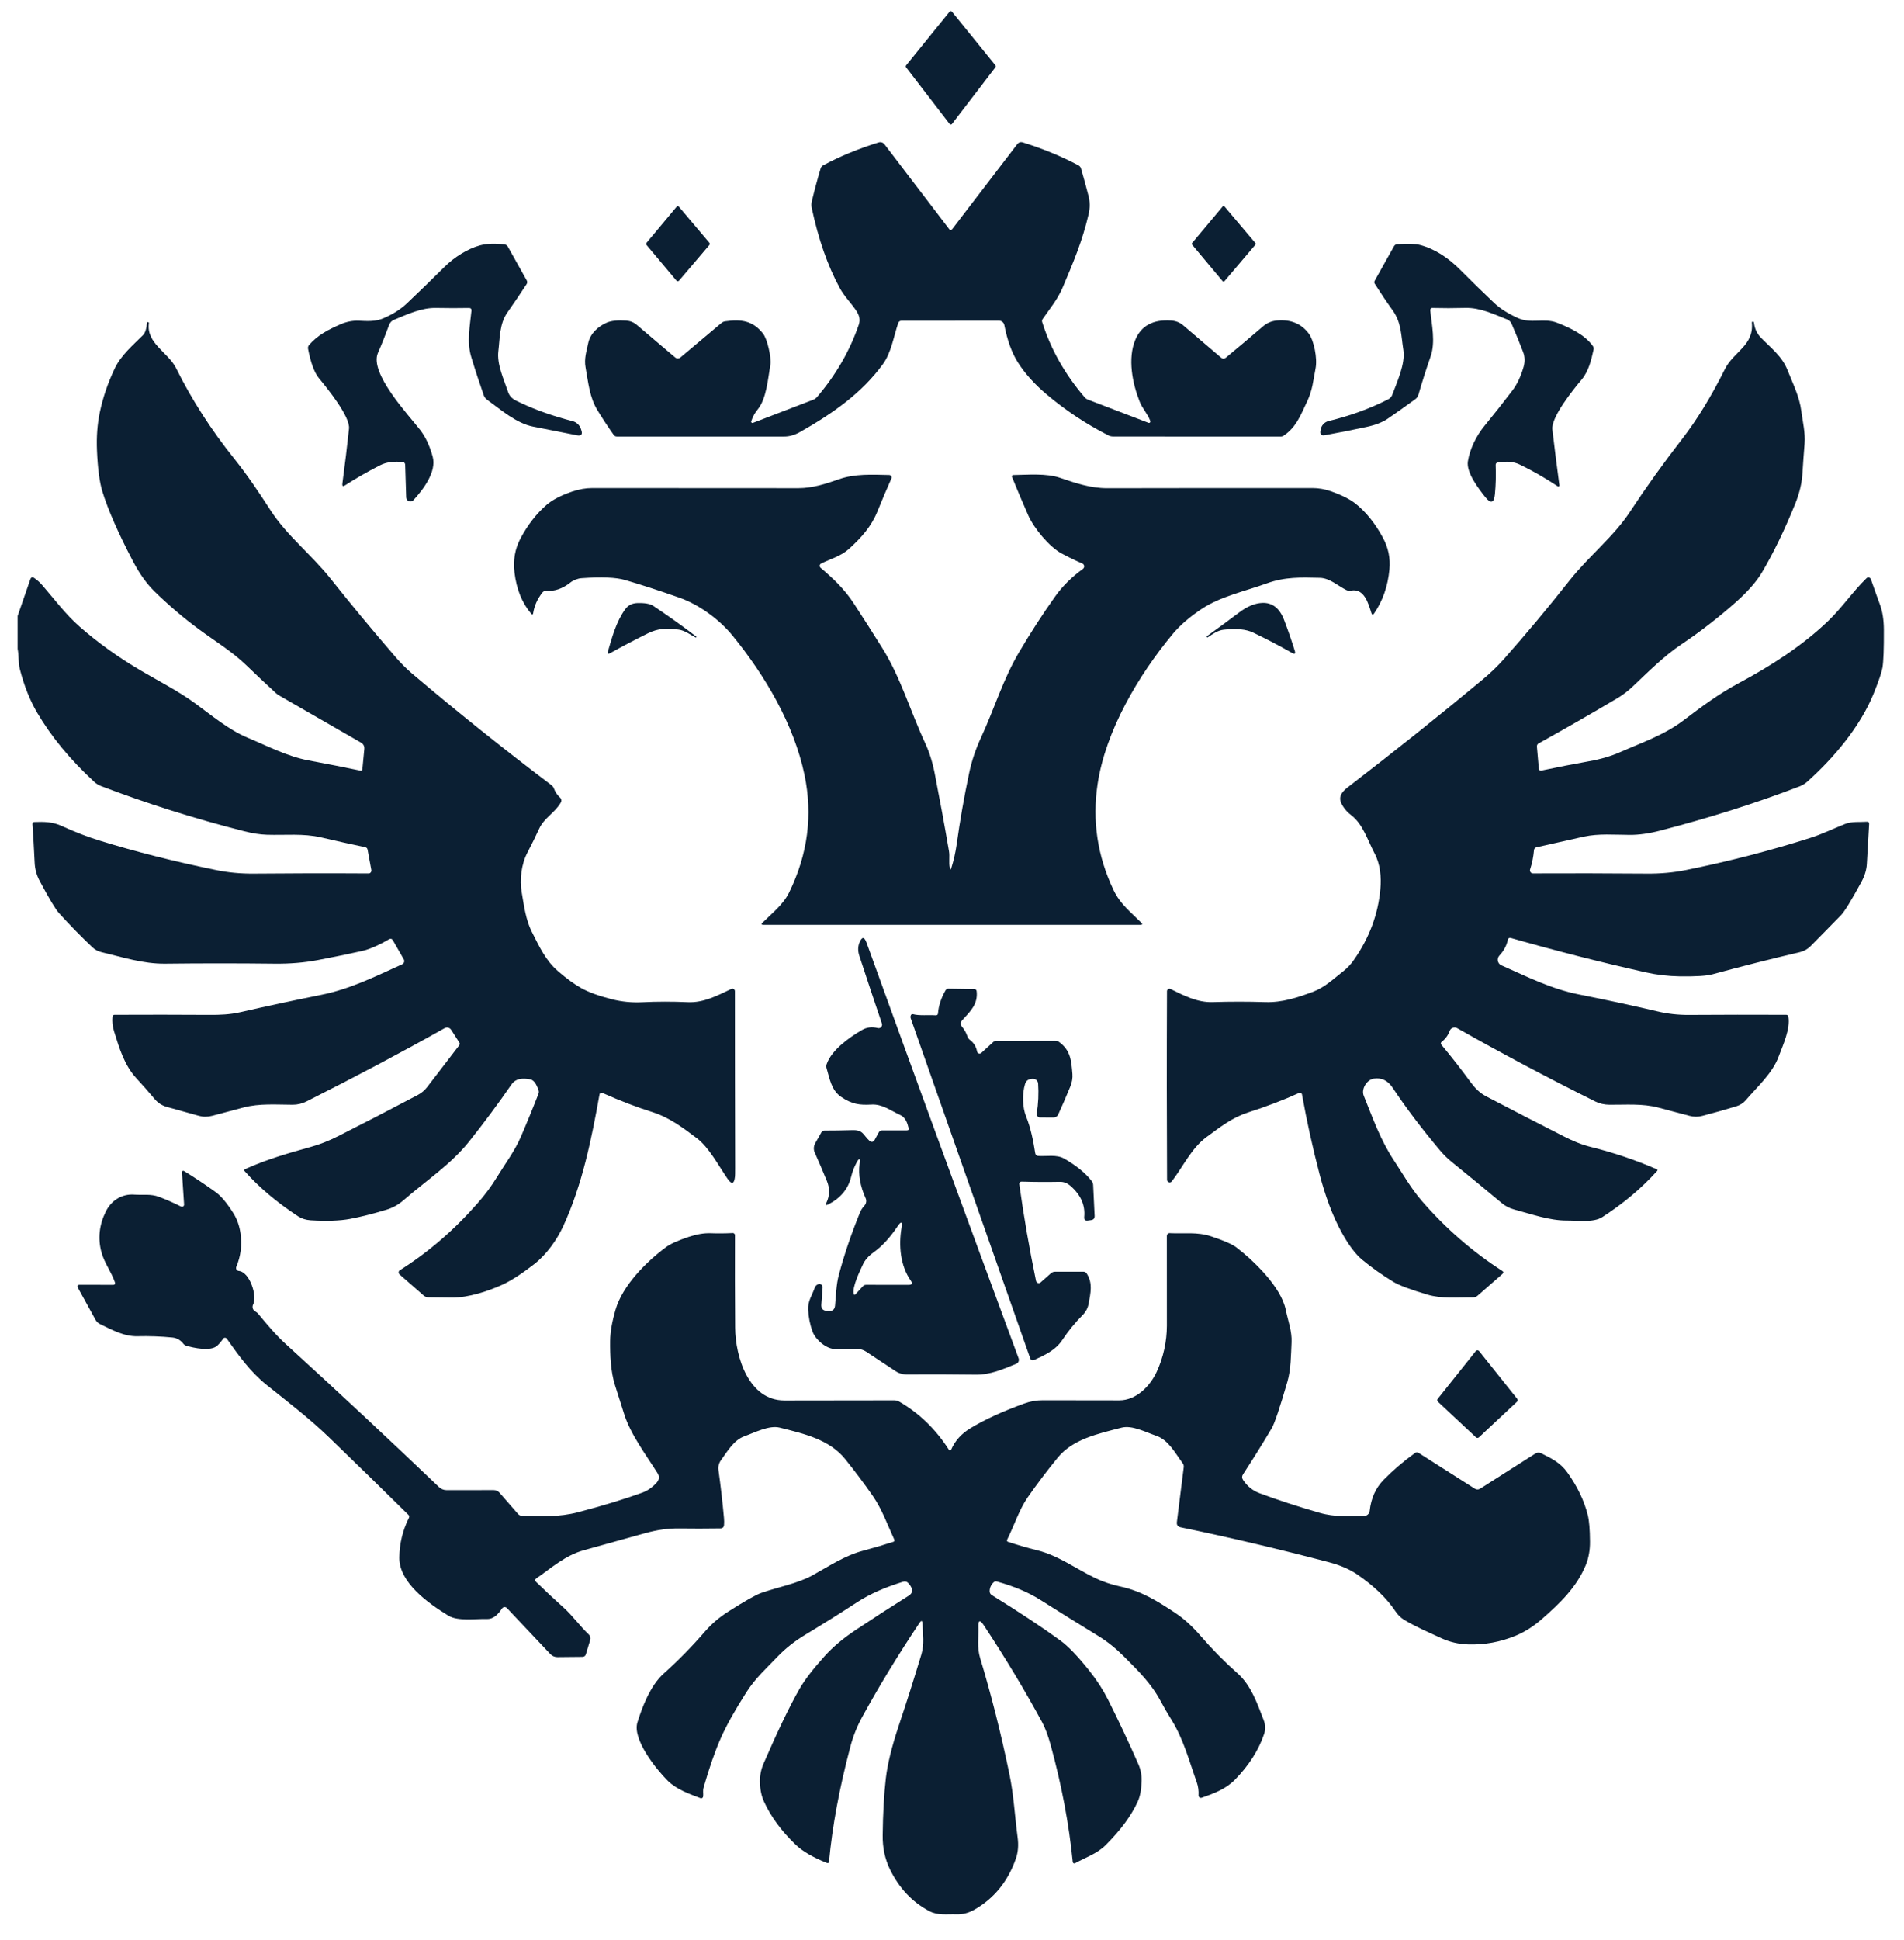
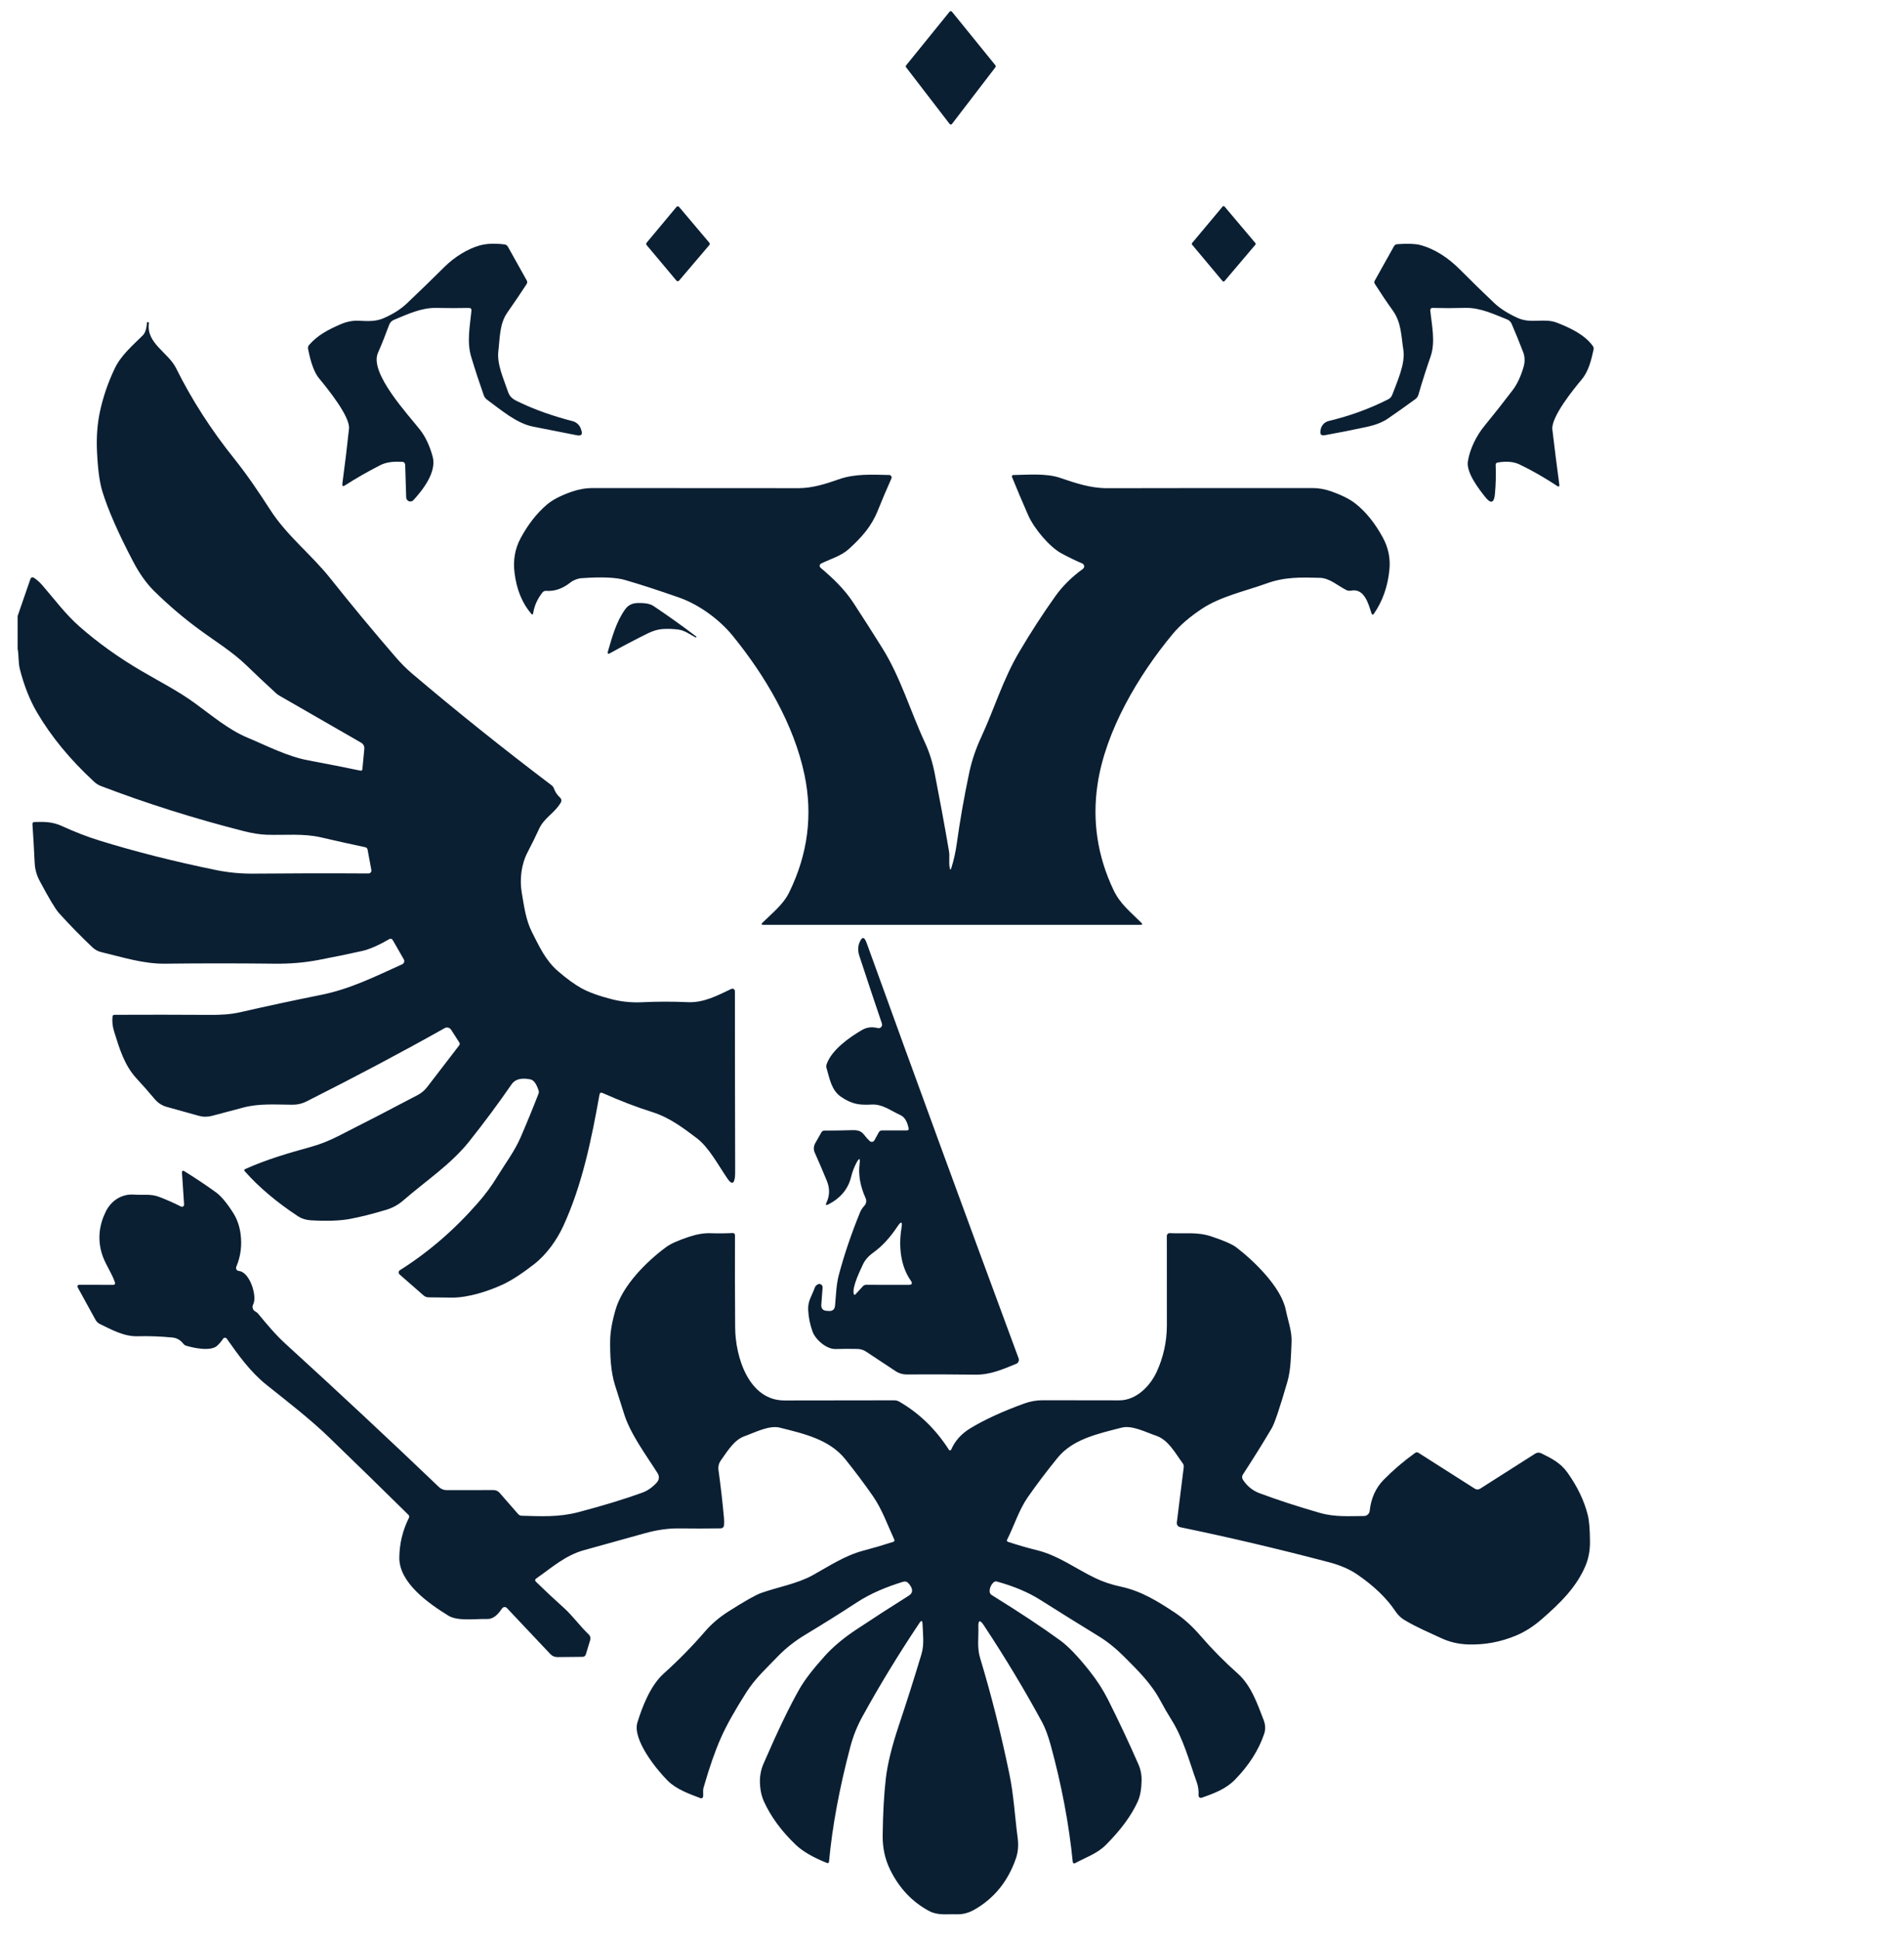
<svg xmlns="http://www.w3.org/2000/svg" width="54" height="55" viewBox="0 0 54 55" fill="none">
  <g id="Ð Ð¸ÑÑÐ½Ð¾Ðº (1) 1 1" clip-path="url(#clip0_149_8041)">
    <path id="Vector" d="M26.932 3.513L25.698 1.908C25.692 1.9 25.688 1.89 25.689 1.88C25.689 1.87 25.692 1.86 25.699 1.853L26.932 0.331C26.936 0.326 26.941 0.322 26.946 0.319C26.952 0.316 26.958 0.315 26.965 0.315C26.971 0.315 26.977 0.316 26.983 0.319C26.989 0.322 26.994 0.326 26.998 0.331L28.231 1.851C28.237 1.858 28.241 1.868 28.241 1.878C28.241 1.888 28.238 1.898 28.232 1.906L27 3.513C26.996 3.519 26.991 3.523 26.985 3.526C26.979 3.529 26.972 3.53 26.966 3.53C26.959 3.53 26.953 3.529 26.947 3.526C26.941 3.523 26.936 3.519 26.932 3.513Z" fill="#0B1F33" />
-     <path id="Vector_2" d="M27.007 6.494L28.855 4.081C28.872 4.059 28.895 4.043 28.921 4.034C28.947 4.026 28.974 4.026 29 4.034C29.573 4.212 30.102 4.43 30.586 4.687C30.622 4.706 30.646 4.735 30.658 4.774C30.733 5.03 30.804 5.29 30.872 5.555C30.915 5.72 30.916 5.891 30.875 6.069C30.701 6.825 30.434 7.454 30.137 8.153C29.995 8.488 29.773 8.751 29.572 9.042C29.553 9.069 29.548 9.099 29.558 9.131C29.799 9.896 30.2 10.607 30.761 11.261C30.786 11.291 30.819 11.313 30.855 11.328L32.572 11.986C32.579 11.989 32.587 11.989 32.594 11.988C32.602 11.986 32.609 11.983 32.614 11.977C32.62 11.972 32.623 11.965 32.625 11.957C32.627 11.949 32.626 11.941 32.624 11.934C32.551 11.732 32.401 11.585 32.323 11.387C32.119 10.876 31.973 10.165 32.201 9.627C32.37 9.23 32.709 9.05 33.217 9.087C33.349 9.096 33.462 9.141 33.555 9.221C33.939 9.547 34.298 9.853 34.63 10.137C34.676 10.177 34.722 10.177 34.769 10.138C35.095 9.868 35.45 9.569 35.832 9.242C35.941 9.15 36.073 9.097 36.229 9.084C36.611 9.053 36.908 9.176 37.118 9.455C37.265 9.65 37.368 10.159 37.311 10.445C37.248 10.771 37.224 11.063 37.074 11.375C36.894 11.749 36.771 12.107 36.409 12.348C36.382 12.367 36.352 12.376 36.319 12.376C34.73 12.374 33.147 12.373 31.571 12.374C31.521 12.374 31.475 12.363 31.431 12.34C30.803 12.02 30.22 11.633 29.681 11.178C29.34 10.889 29.071 10.591 28.874 10.282C28.7 10.011 28.57 9.656 28.484 9.216C28.478 9.181 28.459 9.149 28.432 9.126C28.404 9.103 28.37 9.091 28.334 9.091L25.571 9.092C25.523 9.092 25.49 9.115 25.474 9.161C25.343 9.543 25.279 9.998 25.037 10.327C24.448 11.131 23.649 11.703 22.693 12.245C22.54 12.332 22.391 12.375 22.244 12.375C20.781 12.374 19.198 12.374 17.495 12.375C17.458 12.375 17.428 12.36 17.406 12.329C17.251 12.111 17.097 11.877 16.944 11.628C16.718 11.259 16.685 10.837 16.608 10.42C16.561 10.165 16.634 9.964 16.683 9.725C16.739 9.452 16.972 9.248 17.209 9.146C17.338 9.091 17.52 9.072 17.757 9.088C17.873 9.096 17.973 9.136 18.057 9.207C18.436 9.529 18.799 9.837 19.148 10.132C19.17 10.15 19.196 10.16 19.224 10.16C19.252 10.16 19.278 10.15 19.299 10.132L20.461 9.156C20.491 9.131 20.526 9.115 20.564 9.109C21.035 9.042 21.356 9.095 21.642 9.458C21.762 9.61 21.883 10.14 21.849 10.341C21.782 10.72 21.741 11.304 21.488 11.608C21.407 11.706 21.346 11.818 21.306 11.942C21.303 11.949 21.303 11.956 21.305 11.963C21.307 11.969 21.31 11.976 21.315 11.98C21.32 11.985 21.326 11.988 21.333 11.99C21.34 11.991 21.347 11.991 21.353 11.988L23.069 11.329C23.108 11.313 23.144 11.288 23.172 11.255C23.709 10.627 24.103 9.944 24.356 9.205C24.407 9.055 24.367 8.933 24.285 8.808C24.135 8.583 23.946 8.403 23.815 8.161C23.474 7.534 23.209 6.777 23.021 5.891C23.009 5.832 23.009 5.772 23.023 5.712C23.099 5.392 23.183 5.08 23.274 4.776C23.279 4.757 23.288 4.74 23.3 4.725C23.312 4.71 23.327 4.697 23.344 4.688C23.812 4.435 24.337 4.218 24.919 4.037C24.949 4.028 24.981 4.028 25.011 4.037C25.04 4.047 25.066 4.065 25.085 4.09L26.919 6.493C26.948 6.531 26.977 6.532 27.007 6.494Z" fill="#0B1F33" />
    <path id="Vector_3" d="M20.117 6.947L19.26 7.954C19.255 7.959 19.25 7.964 19.243 7.967C19.236 7.97 19.229 7.972 19.222 7.972C19.215 7.972 19.207 7.97 19.201 7.967C19.194 7.964 19.188 7.959 19.184 7.954L18.339 6.947C18.331 6.938 18.327 6.927 18.327 6.915C18.327 6.903 18.331 6.891 18.338 6.882L19.185 5.867C19.189 5.862 19.195 5.857 19.202 5.854C19.209 5.851 19.216 5.849 19.223 5.849C19.23 5.849 19.237 5.851 19.244 5.854C19.251 5.857 19.256 5.862 19.261 5.867L20.117 6.88C20.125 6.889 20.13 6.901 20.13 6.914C20.13 6.926 20.125 6.938 20.117 6.947Z" fill="#0B1F33" />
    <path id="Vector_4" d="M34.729 5.854L35.605 6.891C35.61 6.897 35.613 6.905 35.613 6.914C35.613 6.922 35.61 6.93 35.605 6.936L34.728 7.97C34.724 7.974 34.721 7.977 34.716 7.979C34.712 7.981 34.706 7.982 34.702 7.982C34.697 7.982 34.692 7.981 34.687 7.979C34.683 7.977 34.679 7.974 34.675 7.97L33.809 6.935C33.804 6.929 33.801 6.921 33.801 6.913C33.801 6.904 33.804 6.896 33.809 6.89L34.676 5.854C34.68 5.85 34.684 5.847 34.688 5.845C34.693 5.843 34.698 5.842 34.703 5.842C34.708 5.842 34.712 5.843 34.717 5.845C34.721 5.847 34.725 5.85 34.729 5.854Z" fill="#0B1F33" />
    <path id="Vector_5" d="M13.299 8.73C12.998 8.736 12.69 8.735 12.375 8.729C11.953 8.718 11.553 8.91 11.172 9.067C11.141 9.079 11.113 9.099 11.09 9.123C11.066 9.148 11.048 9.177 11.037 9.208C10.931 9.497 10.825 9.762 10.719 10.004C10.467 10.577 11.59 11.767 11.917 12.189C12.069 12.385 12.187 12.637 12.271 12.944C12.389 13.377 11.998 13.881 11.725 14.178C11.709 14.195 11.688 14.207 11.665 14.213C11.643 14.218 11.619 14.217 11.597 14.209C11.575 14.2 11.556 14.185 11.542 14.166C11.529 14.147 11.521 14.124 11.52 14.1L11.491 13.173C11.491 13.152 11.482 13.131 11.467 13.116C11.452 13.1 11.431 13.091 11.41 13.091C11.185 13.083 10.977 13.086 10.77 13.194C10.413 13.377 10.085 13.566 9.786 13.758C9.726 13.797 9.701 13.781 9.71 13.709C9.782 13.175 9.845 12.656 9.898 12.152C9.934 11.808 9.284 11.009 9.047 10.723C8.918 10.567 8.814 10.289 8.737 9.889C8.729 9.847 8.739 9.81 8.767 9.778C9.009 9.5 9.311 9.342 9.669 9.188C9.837 9.117 10.005 9.085 10.172 9.092C10.413 9.103 10.644 9.121 10.875 9.022C11.146 8.905 11.368 8.764 11.541 8.599C11.899 8.26 12.258 7.912 12.617 7.555C12.883 7.292 13.261 7.052 13.607 6.957C13.8 6.904 14.034 6.894 14.309 6.929C14.352 6.934 14.384 6.956 14.405 6.994L14.938 7.948C14.959 7.984 14.957 8.019 14.935 8.054C14.762 8.319 14.579 8.589 14.386 8.864C14.165 9.182 14.178 9.584 14.134 9.952C14.088 10.331 14.289 10.748 14.408 11.106C14.473 11.303 14.616 11.347 14.788 11.429C15.21 11.628 15.695 11.798 16.241 11.939C16.295 11.953 16.344 11.98 16.385 12.019C16.426 12.057 16.457 12.104 16.475 12.158L16.487 12.194C16.529 12.316 16.487 12.364 16.363 12.339C15.948 12.255 15.534 12.174 15.121 12.094C14.648 12.003 14.2 11.612 13.811 11.328C13.769 11.296 13.736 11.253 13.719 11.202C13.596 10.853 13.478 10.493 13.366 10.123C13.234 9.692 13.328 9.241 13.371 8.809C13.376 8.756 13.352 8.729 13.299 8.73Z" fill="#0B1F33" />
-     <path id="Vector_6" d="M40.625 8.729C40.617 8.728 40.608 8.73 40.6 8.733C40.592 8.737 40.585 8.742 40.58 8.748C40.574 8.754 40.569 8.762 40.567 8.77C40.564 8.778 40.563 8.787 40.564 8.795C40.605 9.207 40.717 9.692 40.575 10.101C40.444 10.48 40.329 10.841 40.23 11.184C40.215 11.239 40.184 11.283 40.138 11.316C39.88 11.505 39.622 11.688 39.365 11.864C39.215 11.968 39.014 12.047 38.764 12.101C38.365 12.187 37.968 12.266 37.574 12.337C37.474 12.355 37.433 12.314 37.45 12.213L37.456 12.177C37.466 12.119 37.493 12.065 37.533 12.022C37.573 11.979 37.625 11.949 37.681 11.935C38.294 11.787 38.858 11.581 39.375 11.317C39.425 11.292 39.465 11.248 39.485 11.194C39.616 10.84 39.865 10.311 39.801 9.918C39.737 9.52 39.749 9.152 39.503 8.805C39.322 8.552 39.152 8.299 38.991 8.045C38.973 8.016 38.972 7.988 38.988 7.959L39.536 6.979C39.556 6.944 39.586 6.925 39.627 6.922C39.925 6.901 40.142 6.909 40.278 6.945C40.708 7.06 41.085 7.32 41.401 7.636C41.731 7.967 42.057 8.285 42.378 8.589C42.538 8.741 42.756 8.881 43.034 9.009C43.424 9.191 43.788 9.003 44.163 9.15C44.528 9.294 44.942 9.484 45.176 9.81C45.197 9.84 45.204 9.873 45.196 9.909C45.129 10.209 45.058 10.523 44.853 10.765C44.636 11.022 43.987 11.822 44.027 12.174C44.09 12.705 44.156 13.233 44.227 13.758C44.227 13.764 44.226 13.77 44.224 13.775C44.222 13.78 44.218 13.784 44.213 13.787C44.208 13.79 44.203 13.792 44.197 13.792C44.191 13.792 44.186 13.79 44.181 13.787C43.81 13.542 43.45 13.335 43.098 13.167C42.928 13.086 42.72 13.068 42.475 13.112C42.436 13.119 42.418 13.142 42.419 13.18C42.43 13.467 42.423 13.742 42.398 14.005C42.374 14.262 42.282 14.29 42.123 14.089C41.936 13.854 41.581 13.395 41.631 13.078C41.686 12.727 41.873 12.35 42.102 12.072C42.38 11.732 42.646 11.396 42.899 11.062C43.029 10.891 43.133 10.67 43.211 10.4C43.253 10.253 43.249 10.113 43.198 9.98C43.087 9.692 42.978 9.424 42.871 9.178C42.847 9.123 42.803 9.08 42.748 9.057C42.369 8.908 41.979 8.716 41.555 8.728C41.235 8.737 40.925 8.737 40.625 8.729Z" fill="#0B1F33" />
+     <path id="Vector_6" d="M40.625 8.729C40.617 8.728 40.608 8.73 40.6 8.733C40.592 8.737 40.585 8.742 40.58 8.748C40.564 8.778 40.563 8.787 40.564 8.795C40.605 9.207 40.717 9.692 40.575 10.101C40.444 10.48 40.329 10.841 40.23 11.184C40.215 11.239 40.184 11.283 40.138 11.316C39.88 11.505 39.622 11.688 39.365 11.864C39.215 11.968 39.014 12.047 38.764 12.101C38.365 12.187 37.968 12.266 37.574 12.337C37.474 12.355 37.433 12.314 37.45 12.213L37.456 12.177C37.466 12.119 37.493 12.065 37.533 12.022C37.573 11.979 37.625 11.949 37.681 11.935C38.294 11.787 38.858 11.581 39.375 11.317C39.425 11.292 39.465 11.248 39.485 11.194C39.616 10.84 39.865 10.311 39.801 9.918C39.737 9.52 39.749 9.152 39.503 8.805C39.322 8.552 39.152 8.299 38.991 8.045C38.973 8.016 38.972 7.988 38.988 7.959L39.536 6.979C39.556 6.944 39.586 6.925 39.627 6.922C39.925 6.901 40.142 6.909 40.278 6.945C40.708 7.06 41.085 7.32 41.401 7.636C41.731 7.967 42.057 8.285 42.378 8.589C42.538 8.741 42.756 8.881 43.034 9.009C43.424 9.191 43.788 9.003 44.163 9.15C44.528 9.294 44.942 9.484 45.176 9.81C45.197 9.84 45.204 9.873 45.196 9.909C45.129 10.209 45.058 10.523 44.853 10.765C44.636 11.022 43.987 11.822 44.027 12.174C44.09 12.705 44.156 13.233 44.227 13.758C44.227 13.764 44.226 13.77 44.224 13.775C44.222 13.78 44.218 13.784 44.213 13.787C44.208 13.79 44.203 13.792 44.197 13.792C44.191 13.792 44.186 13.79 44.181 13.787C43.81 13.542 43.45 13.335 43.098 13.167C42.928 13.086 42.72 13.068 42.475 13.112C42.436 13.119 42.418 13.142 42.419 13.18C42.43 13.467 42.423 13.742 42.398 14.005C42.374 14.262 42.282 14.29 42.123 14.089C41.936 13.854 41.581 13.395 41.631 13.078C41.686 12.727 41.873 12.35 42.102 12.072C42.38 11.732 42.646 11.396 42.899 11.062C43.029 10.891 43.133 10.67 43.211 10.4C43.253 10.253 43.249 10.113 43.198 9.98C43.087 9.692 42.978 9.424 42.871 9.178C42.847 9.123 42.803 9.08 42.748 9.057C42.369 8.908 41.979 8.716 41.555 8.728C41.235 8.737 40.925 8.737 40.625 8.729Z" fill="#0B1F33" />
    <path id="Vector_7" d="M0.5 18.392V17.462L0.859 16.424C0.88 16.362 0.918 16.349 0.973 16.386C1.054 16.441 1.127 16.506 1.192 16.581C1.543 16.984 1.854 17.41 2.265 17.77C2.787 18.227 3.368 18.642 4.006 19.016C4.515 19.315 5.047 19.583 5.531 19.936C6.007 20.282 6.485 20.688 7.02 20.911C7.586 21.147 8.145 21.443 8.756 21.557C9.277 21.654 9.765 21.75 10.22 21.845C10.256 21.852 10.275 21.838 10.278 21.801L10.332 21.235C10.34 21.153 10.308 21.091 10.236 21.05L7.924 19.72C7.89 19.7 7.858 19.677 7.828 19.65C7.533 19.38 7.253 19.117 6.988 18.86C6.586 18.471 6.1 18.176 5.648 17.843C5.199 17.513 4.775 17.151 4.375 16.758C4.156 16.543 3.955 16.261 3.773 15.913C3.353 15.113 3.064 14.453 2.904 13.934C2.823 13.673 2.772 13.287 2.75 12.775C2.733 12.388 2.76 12.024 2.831 11.685C2.92 11.264 3.06 10.852 3.252 10.449C3.428 10.075 3.761 9.793 4.053 9.503C4.119 9.437 4.158 9.314 4.17 9.133C4.17 9.132 4.17 9.131 4.172 9.131L4.197 9.133C4.217 9.134 4.226 9.145 4.223 9.166C4.143 9.728 4.774 9.994 4.993 10.435C5.437 11.33 5.989 12.188 6.648 13.009C7.013 13.465 7.344 13.957 7.663 14.451C8.141 15.194 8.826 15.713 9.37 16.397C9.947 17.123 10.564 17.867 11.222 18.629C11.37 18.8 11.52 18.951 11.673 19.082C12.928 20.147 14.251 21.207 15.644 22.261C15.675 22.285 15.697 22.315 15.71 22.351C15.748 22.454 15.805 22.539 15.881 22.606C15.901 22.624 15.915 22.648 15.919 22.675C15.923 22.702 15.918 22.729 15.904 22.752C15.727 23.053 15.431 23.183 15.289 23.497C15.191 23.709 15.083 23.93 14.964 24.157C14.783 24.499 14.734 24.936 14.798 25.305C14.861 25.675 14.913 26.08 15.084 26.416C15.292 26.824 15.468 27.222 15.828 27.532C16.076 27.745 16.294 27.904 16.483 28.009C16.694 28.127 16.988 28.234 17.366 28.329C17.637 28.397 17.916 28.424 18.204 28.411C18.639 28.39 19.073 28.389 19.509 28.409C19.958 28.429 20.347 28.221 20.742 28.033C20.753 28.028 20.765 28.025 20.777 28.026C20.789 28.027 20.8 28.031 20.81 28.038C20.82 28.044 20.829 28.053 20.835 28.064C20.84 28.075 20.843 28.087 20.843 28.099C20.843 29.752 20.846 31.42 20.85 33.104C20.85 33.238 20.849 33.319 20.846 33.347C20.824 33.568 20.751 33.587 20.627 33.404C20.375 33.034 20.102 32.522 19.768 32.269C19.378 31.974 18.987 31.678 18.502 31.525C18.065 31.388 17.593 31.207 17.088 30.983C17.04 30.962 17.012 30.978 17.002 31.03C16.777 32.29 16.513 33.589 15.976 34.754C15.793 35.152 15.501 35.561 15.153 35.833C14.803 36.105 14.505 36.298 14.26 36.412C13.862 36.595 13.287 36.789 12.805 36.784C12.576 36.781 12.359 36.779 12.154 36.776C12.102 36.776 12.052 36.757 12.013 36.722L11.33 36.125C11.322 36.117 11.315 36.108 11.311 36.097C11.307 36.087 11.305 36.076 11.306 36.064C11.307 36.053 11.31 36.042 11.316 36.032C11.322 36.023 11.33 36.014 11.339 36.008C12.145 35.501 12.882 34.866 13.551 34.102C13.758 33.867 13.941 33.62 14.099 33.36C14.326 32.989 14.596 32.633 14.766 32.239C14.943 31.83 15.112 31.418 15.273 31.003C15.285 30.971 15.286 30.939 15.274 30.906C15.234 30.799 15.173 30.626 15.046 30.599C14.839 30.556 14.629 30.563 14.506 30.742C14.133 31.283 13.732 31.822 13.305 32.359C12.783 33.013 12.072 33.477 11.447 34.021C11.3 34.15 11.135 34.241 10.952 34.295C10.573 34.41 10.23 34.496 9.921 34.554C9.64 34.606 9.27 34.619 8.812 34.592C8.675 34.583 8.556 34.546 8.455 34.48C7.848 34.081 7.343 33.655 6.942 33.202C6.918 33.175 6.923 33.154 6.956 33.139C7.566 32.864 8.183 32.687 8.818 32.511C9.069 32.442 9.325 32.341 9.586 32.209C10.374 31.811 11.128 31.421 11.85 31.039C11.952 30.985 12.041 30.91 12.112 30.819L13.023 29.633C13.043 29.606 13.044 29.579 13.026 29.551L12.795 29.192C12.776 29.162 12.746 29.14 12.712 29.131C12.678 29.123 12.642 29.127 12.611 29.145C11.406 29.822 10.101 30.514 8.694 31.222C8.569 31.285 8.437 31.317 8.299 31.316C7.844 31.315 7.361 31.274 6.908 31.394C6.619 31.471 6.323 31.55 6.019 31.63C5.888 31.665 5.762 31.665 5.641 31.631C5.329 31.544 5.025 31.459 4.729 31.377C4.598 31.341 4.481 31.266 4.392 31.161C4.214 30.949 4.038 30.75 3.866 30.564C3.528 30.197 3.383 29.714 3.237 29.242C3.192 29.098 3.176 28.956 3.191 28.818C3.195 28.785 3.214 28.767 3.247 28.767C4.142 28.763 5.043 28.763 5.95 28.769C6.236 28.771 6.526 28.759 6.806 28.695C7.587 28.517 8.347 28.354 9.087 28.206C9.943 28.036 10.645 27.677 11.407 27.335C11.419 27.329 11.431 27.321 11.44 27.311C11.449 27.3 11.456 27.288 11.46 27.275C11.465 27.262 11.466 27.248 11.465 27.234C11.463 27.22 11.459 27.207 11.452 27.195L11.145 26.659C11.117 26.609 11.079 26.599 11.03 26.627C10.731 26.801 10.475 26.912 10.26 26.96C9.889 27.043 9.471 27.129 9.008 27.217C8.626 27.289 8.221 27.323 7.793 27.318C6.749 27.306 5.713 27.306 4.686 27.318C4.061 27.326 3.468 27.131 2.872 26.99C2.778 26.968 2.692 26.921 2.621 26.854C2.285 26.535 1.969 26.212 1.673 25.884C1.575 25.777 1.394 25.475 1.129 24.979C1.04 24.814 0.991 24.639 0.983 24.454C0.965 24.074 0.944 23.708 0.92 23.358C0.92 23.351 0.921 23.343 0.923 23.337C0.925 23.33 0.929 23.324 0.934 23.319C0.938 23.313 0.944 23.309 0.95 23.306C0.957 23.303 0.964 23.302 0.971 23.302C1.25 23.292 1.495 23.294 1.758 23.417C2.127 23.586 2.487 23.725 2.839 23.833C3.85 24.145 4.947 24.422 6.129 24.664C6.475 24.735 6.836 24.769 7.211 24.765C8.218 24.755 9.298 24.753 10.451 24.76C10.463 24.76 10.475 24.758 10.486 24.753C10.497 24.747 10.507 24.74 10.514 24.73C10.522 24.721 10.528 24.71 10.531 24.698C10.534 24.686 10.534 24.674 10.532 24.662L10.425 24.085C10.418 24.047 10.395 24.024 10.358 24.016C9.942 23.928 9.523 23.835 9.102 23.737C8.6 23.621 8.09 23.679 7.573 23.663C7.377 23.657 7.159 23.623 6.92 23.562C5.509 23.203 4.157 22.776 2.863 22.282C2.792 22.255 2.727 22.214 2.669 22.16C1.991 21.535 1.451 20.88 1.049 20.194C0.845 19.846 0.684 19.439 0.564 18.972C0.513 18.769 0.539 18.591 0.5 18.392Z" fill="#0B1F33" />
-     <path id="Vector_8" d="M40.883 29.62C41.171 29.965 41.446 30.317 41.709 30.677C41.836 30.849 41.967 30.983 42.156 31.082C42.872 31.456 43.604 31.834 44.353 32.214C44.598 32.339 44.851 32.448 45.117 32.513C45.77 32.675 46.393 32.886 46.987 33.145C47.014 33.157 47.017 33.173 46.997 33.195C46.564 33.676 46.046 34.112 45.442 34.503C45.195 34.664 44.723 34.597 44.442 34.599C43.939 34.602 43.429 34.414 42.947 34.287C42.816 34.253 42.694 34.19 42.589 34.102C42.132 33.719 41.661 33.332 41.175 32.94C41.056 32.844 40.944 32.734 40.839 32.609C40.322 31.995 39.873 31.401 39.494 30.83C39.36 30.629 39.184 30.544 38.965 30.576C38.765 30.603 38.601 30.87 38.677 31.059C38.931 31.687 39.152 32.321 39.537 32.9C39.793 33.287 40.013 33.681 40.319 34.036C40.995 34.817 41.757 35.48 42.603 36.025C42.645 36.051 42.647 36.081 42.61 36.114L41.911 36.725C41.87 36.762 41.821 36.78 41.766 36.779C41.334 36.774 40.901 36.824 40.476 36.697C39.996 36.555 39.675 36.434 39.513 36.334C39.19 36.137 38.898 35.929 38.635 35.712C38.449 35.558 38.259 35.308 38.066 34.963C37.783 34.456 37.578 33.87 37.428 33.298C37.229 32.541 37.062 31.784 36.927 31.027C36.925 31.018 36.922 31.009 36.916 31.002C36.911 30.994 36.904 30.988 36.896 30.983C36.888 30.979 36.879 30.977 36.87 30.977C36.861 30.976 36.852 30.978 36.844 30.982C36.391 31.187 35.911 31.37 35.405 31.532C34.938 31.682 34.602 31.952 34.223 32.229C33.788 32.549 33.557 33.067 33.232 33.49C33.221 33.504 33.205 33.514 33.188 33.517C33.17 33.52 33.152 33.517 33.137 33.507C33.112 33.493 33.099 33.471 33.099 33.441C33.09 31.742 33.089 29.961 33.097 28.098C33.097 28.086 33.1 28.075 33.106 28.064C33.112 28.054 33.12 28.045 33.13 28.039C33.14 28.032 33.151 28.029 33.163 28.028C33.175 28.027 33.187 28.03 33.197 28.035C33.575 28.221 33.957 28.421 34.393 28.407C34.894 28.391 35.392 28.391 35.886 28.407C36.367 28.422 36.793 28.279 37.235 28.116C37.576 27.988 37.82 27.748 38.104 27.526C38.212 27.441 38.308 27.339 38.392 27.219C38.833 26.595 39.085 25.923 39.149 25.202C39.179 24.865 39.147 24.496 38.984 24.19C38.787 23.819 38.658 23.363 38.318 23.105C38.191 23.007 38.096 22.891 38.034 22.755C37.969 22.611 38.026 22.47 38.207 22.331C39.587 21.27 40.868 20.247 42.05 19.263C42.275 19.076 42.477 18.881 42.657 18.678C43.278 17.977 43.901 17.232 44.524 16.443C45.064 15.76 45.755 15.228 46.231 14.504C46.684 13.816 47.174 13.132 47.701 12.453C48.126 11.905 48.532 11.243 48.919 10.467C49.172 9.959 49.755 9.795 49.683 9.132C49.683 9.128 49.685 9.125 49.689 9.125L49.72 9.122C49.734 9.12 49.742 9.127 49.744 9.141C49.763 9.311 49.827 9.452 49.934 9.564C50.216 9.858 50.539 10.091 50.698 10.495C50.848 10.875 51.037 11.244 51.088 11.653C51.128 11.96 51.205 12.267 51.181 12.573C51.158 12.854 51.138 13.137 51.12 13.422C51.104 13.697 51.035 13.983 50.915 14.28C50.618 15.015 50.305 15.662 49.975 16.221C49.819 16.485 49.568 16.77 49.224 17.076C48.727 17.515 48.22 17.908 47.703 18.254C47.179 18.604 46.754 19.041 46.3 19.467C46.166 19.593 46.021 19.703 45.866 19.795C45.143 20.224 44.4 20.65 43.637 21.074C43.602 21.094 43.586 21.125 43.589 21.166L43.644 21.796C43.645 21.803 43.647 21.811 43.651 21.818C43.655 21.824 43.66 21.83 43.666 21.835C43.672 21.839 43.679 21.843 43.686 21.844C43.694 21.846 43.701 21.846 43.709 21.845C44.178 21.746 44.629 21.658 45.061 21.581C45.398 21.522 45.697 21.434 45.957 21.318C46.587 21.04 47.2 20.838 47.769 20.404C48.266 20.026 48.764 19.659 49.312 19.366C50.223 18.88 51.12 18.303 51.852 17.6C52.245 17.223 52.544 16.773 52.936 16.391C52.945 16.382 52.957 16.375 52.969 16.372C52.982 16.368 52.995 16.368 53.007 16.371C53.02 16.374 53.032 16.38 53.041 16.389C53.051 16.398 53.058 16.409 53.062 16.421C53.146 16.662 53.231 16.902 53.319 17.141C53.391 17.336 53.427 17.57 53.429 17.844C53.432 18.389 53.419 18.751 53.389 18.928C53.367 19.059 53.284 19.303 53.14 19.659C52.76 20.599 52.004 21.49 51.261 22.155C51.197 22.213 51.122 22.259 51.04 22.291C49.819 22.761 48.503 23.178 47.093 23.544C46.771 23.628 46.48 23.669 46.219 23.667C45.79 23.665 45.336 23.625 44.919 23.717C44.471 23.816 44.025 23.916 43.581 24.017C43.535 24.027 43.509 24.056 43.505 24.104C43.489 24.288 43.453 24.468 43.396 24.644C43.392 24.657 43.39 24.671 43.392 24.685C43.395 24.699 43.4 24.712 43.408 24.723C43.416 24.735 43.427 24.744 43.439 24.75C43.452 24.756 43.465 24.759 43.479 24.759C44.506 24.754 45.581 24.756 46.703 24.765C47.092 24.769 47.464 24.735 47.818 24.663C49.029 24.419 50.206 24.114 51.349 23.75C51.679 23.645 51.999 23.488 52.321 23.36C52.526 23.278 52.734 23.31 52.947 23.294C52.992 23.291 53.014 23.313 53.011 23.36C52.992 23.727 52.97 24.106 52.946 24.496C52.936 24.66 52.885 24.829 52.792 25C52.506 25.527 52.312 25.843 52.208 25.949C51.913 26.25 51.629 26.54 51.354 26.818C51.27 26.904 51.165 26.963 51.049 26.991C50.212 27.187 49.387 27.396 48.574 27.617C48.405 27.664 48.095 27.683 47.644 27.677C47.309 27.671 46.987 27.634 46.677 27.564C45.371 27.271 44.093 26.945 42.842 26.587C42.834 26.585 42.825 26.584 42.817 26.585C42.809 26.587 42.8 26.59 42.793 26.594C42.786 26.599 42.78 26.605 42.775 26.612C42.77 26.619 42.767 26.627 42.765 26.635C42.733 26.799 42.653 26.95 42.524 27.088C42.505 27.108 42.492 27.132 42.484 27.159C42.477 27.186 42.476 27.214 42.481 27.241C42.487 27.268 42.499 27.293 42.516 27.315C42.533 27.336 42.555 27.353 42.58 27.364C43.319 27.687 43.974 28.031 44.797 28.193C45.537 28.339 46.274 28.498 47.007 28.67C47.298 28.739 47.595 28.772 47.898 28.77C48.816 28.764 49.736 28.763 50.658 28.767C50.693 28.767 50.714 28.785 50.72 28.82C50.782 29.167 50.566 29.627 50.442 29.959C50.268 30.426 49.835 30.811 49.515 31.185C49.446 31.266 49.356 31.325 49.255 31.357C48.961 31.448 48.636 31.54 48.278 31.633C48.159 31.665 48.037 31.664 47.911 31.63C47.613 31.551 47.321 31.474 47.035 31.398C46.578 31.277 46.115 31.32 45.645 31.316C45.499 31.315 45.365 31.284 45.242 31.223C43.87 30.54 42.565 29.847 41.326 29.145C41.307 29.134 41.287 29.128 41.265 29.126C41.244 29.124 41.222 29.127 41.202 29.135C41.182 29.142 41.164 29.154 41.149 29.169C41.134 29.184 41.122 29.203 41.115 29.223C41.07 29.347 40.995 29.449 40.892 29.53C40.857 29.557 40.854 29.587 40.883 29.62Z" fill="#0B1F33" />
    <path id="Vector_9" d="M26.98 24.608C27.049 24.389 27.1 24.163 27.133 23.929C27.226 23.26 27.344 22.587 27.487 21.911C27.559 21.569 27.672 21.233 27.825 20.903C28.202 20.09 28.445 19.258 28.911 18.473C29.237 17.921 29.577 17.397 29.93 16.902C30.135 16.614 30.396 16.356 30.713 16.126C30.725 16.117 30.735 16.105 30.741 16.091C30.748 16.076 30.75 16.061 30.748 16.045C30.747 16.03 30.741 16.015 30.732 16.003C30.722 15.99 30.71 15.98 30.696 15.974C30.488 15.884 30.288 15.787 30.096 15.682C29.77 15.505 29.329 14.989 29.158 14.599C28.993 14.224 28.841 13.864 28.701 13.519C28.698 13.514 28.697 13.507 28.698 13.501C28.699 13.495 28.701 13.489 28.704 13.484C28.707 13.479 28.712 13.474 28.717 13.471C28.723 13.468 28.729 13.466 28.735 13.466C29.173 13.459 29.675 13.412 30.066 13.546C30.505 13.695 30.925 13.839 31.401 13.839C33.343 13.835 35.285 13.834 37.227 13.835C37.403 13.835 37.582 13.867 37.763 13.932C38.064 14.039 38.291 14.155 38.446 14.278C38.741 14.512 38.999 14.833 39.219 15.238C39.375 15.525 39.437 15.827 39.406 16.144C39.361 16.62 39.215 17.035 38.971 17.39C38.938 17.438 38.912 17.434 38.894 17.378C38.808 17.104 38.69 16.668 38.315 16.743C38.269 16.752 38.225 16.746 38.183 16.726C37.941 16.605 37.715 16.387 37.431 16.38C36.894 16.367 36.443 16.35 35.922 16.539C35.319 16.757 34.622 16.905 34.091 17.255C33.745 17.484 33.469 17.721 33.263 17.968C32.284 19.145 31.357 20.714 31.129 22.227C30.973 23.267 31.124 24.269 31.582 25.232C31.775 25.636 32.071 25.857 32.369 26.157C32.409 26.197 32.401 26.217 32.345 26.217L21.649 26.216C21.592 26.216 21.584 26.196 21.625 26.156C21.891 25.892 22.21 25.648 22.381 25.299C22.911 24.218 23.056 23.105 22.816 21.962C22.516 20.531 21.696 19.144 20.773 18.014C20.409 17.569 19.837 17.143 19.271 16.943C18.704 16.744 18.19 16.576 17.729 16.442C17.474 16.367 17.063 16.35 16.494 16.39C16.39 16.397 16.264 16.444 16.182 16.509C15.957 16.688 15.726 16.767 15.49 16.749C15.47 16.747 15.449 16.751 15.431 16.759C15.412 16.768 15.396 16.781 15.383 16.797C15.242 16.977 15.155 17.171 15.122 17.379C15.114 17.427 15.095 17.432 15.064 17.395C14.807 17.093 14.649 16.705 14.592 16.23C14.549 15.878 14.606 15.555 14.763 15.261C14.969 14.876 15.216 14.558 15.505 14.309C15.668 14.169 15.908 14.044 16.226 13.935C16.421 13.868 16.613 13.835 16.801 13.835C18.774 13.835 20.723 13.836 22.648 13.838C23.038 13.838 23.422 13.717 23.786 13.588C24.246 13.424 24.738 13.455 25.22 13.465C25.231 13.465 25.243 13.469 25.253 13.474C25.263 13.48 25.271 13.488 25.277 13.498C25.283 13.508 25.287 13.52 25.288 13.531C25.288 13.543 25.286 13.555 25.281 13.565C25.148 13.864 25.018 14.168 24.893 14.479C24.711 14.933 24.427 15.241 24.083 15.556C23.854 15.765 23.559 15.841 23.288 15.975C23.277 15.981 23.268 15.989 23.261 15.998C23.254 16.008 23.25 16.02 23.248 16.031C23.247 16.043 23.248 16.055 23.253 16.066C23.257 16.077 23.264 16.087 23.273 16.095C23.626 16.395 23.949 16.697 24.21 17.098C24.485 17.519 24.756 17.943 25.022 18.369C25.542 19.2 25.822 20.169 26.24 21.067C26.357 21.32 26.447 21.604 26.509 21.921C26.655 22.667 26.79 23.399 26.913 24.118C26.942 24.279 26.903 24.448 26.937 24.606C26.948 24.663 26.962 24.663 26.98 24.608Z" fill="#0B1F33" />
    <path id="Vector_10" d="M19.248 17.848C19.097 17.827 18.947 17.822 18.797 17.831C18.663 17.84 18.522 17.881 18.373 17.954C18.002 18.138 17.646 18.325 17.304 18.515C17.243 18.549 17.222 18.532 17.242 18.464C17.36 18.061 17.478 17.621 17.731 17.272C17.812 17.159 17.925 17.101 18.067 17.095C18.283 17.087 18.438 17.114 18.532 17.177C18.94 17.45 19.345 17.739 19.748 18.045C19.753 18.049 19.754 18.054 19.751 18.06C19.744 18.071 19.735 18.074 19.723 18.068C19.571 17.987 19.421 17.872 19.248 17.848Z" fill="#0B1F33" />
-     <path id="Vector_11" d="M35.537 17.93C35.341 17.836 35.062 17.81 34.702 17.851C34.536 17.87 34.395 17.97 34.259 18.063C34.246 18.072 34.235 18.07 34.226 18.057V18.056C34.22 18.047 34.221 18.039 34.23 18.033C34.533 17.816 34.839 17.592 35.147 17.36C35.376 17.188 35.594 17.098 35.801 17.09C36.084 17.079 36.291 17.24 36.419 17.574C36.526 17.854 36.627 18.144 36.721 18.446C36.748 18.532 36.722 18.553 36.645 18.509C36.266 18.294 35.897 18.102 35.537 17.93Z" fill="#0B1F33" />
    <path id="Vector_12" d="M24.379 32.995C24.401 32.823 24.37 32.813 24.289 32.965C24.224 33.086 24.173 33.22 24.138 33.365C24.054 33.706 23.838 33.965 23.491 34.142C23.425 34.176 23.408 34.159 23.44 34.091C23.534 33.892 23.538 33.686 23.45 33.473C23.337 33.198 23.223 32.932 23.107 32.673C23.088 32.632 23.08 32.586 23.082 32.541C23.084 32.495 23.097 32.45 23.119 32.411L23.295 32.1C23.314 32.066 23.342 32.049 23.381 32.049C23.639 32.047 23.901 32.047 24.163 32.037C24.491 32.026 24.466 32.165 24.668 32.347C24.677 32.355 24.689 32.362 24.701 32.365C24.713 32.369 24.726 32.37 24.739 32.368C24.752 32.365 24.764 32.361 24.774 32.353C24.785 32.345 24.793 32.336 24.8 32.324L24.923 32.1C24.944 32.062 24.976 32.044 25.018 32.044H25.716C25.763 32.044 25.78 32.02 25.769 31.974C25.732 31.823 25.678 31.672 25.527 31.605C25.256 31.482 25.026 31.294 24.716 31.311C24.374 31.33 24.162 31.302 23.854 31.093C23.579 30.905 23.531 30.58 23.443 30.282C23.431 30.242 23.433 30.203 23.446 30.164C23.588 29.756 24.1 29.4 24.444 29.2C24.58 29.119 24.73 29.101 24.894 29.143C24.911 29.148 24.93 29.148 24.947 29.142C24.964 29.137 24.979 29.128 24.991 29.114C25.003 29.101 25.012 29.085 25.015 29.067C25.019 29.049 25.018 29.031 25.012 29.014C24.803 28.399 24.589 27.758 24.371 27.092C24.328 26.959 24.329 26.837 24.374 26.724C24.446 26.545 24.514 26.547 24.578 26.728C24.595 26.776 24.612 26.823 24.63 26.87C25.945 30.51 27.365 34.388 28.889 38.505C28.9 38.535 28.899 38.569 28.886 38.598C28.873 38.627 28.849 38.65 28.82 38.661C28.45 38.81 28.095 38.973 27.672 38.968C26.983 38.959 26.334 38.958 25.724 38.962C25.606 38.964 25.491 38.93 25.393 38.864L24.565 38.316C24.492 38.268 24.408 38.241 24.322 38.239C24.12 38.234 23.912 38.235 23.698 38.241C23.432 38.249 23.122 37.965 23.044 37.745C22.972 37.545 22.931 37.34 22.921 37.13C22.909 36.874 23.024 36.74 23.107 36.505C23.125 36.456 23.158 36.422 23.206 36.403C23.22 36.398 23.236 36.396 23.251 36.398C23.267 36.401 23.281 36.407 23.294 36.416C23.306 36.426 23.316 36.438 23.322 36.452C23.329 36.467 23.331 36.483 23.33 36.498L23.294 36.979C23.285 37.093 23.338 37.153 23.451 37.159L23.511 37.163C23.615 37.168 23.672 37.118 23.683 37.012C23.711 36.719 23.715 36.424 23.791 36.138C23.944 35.564 24.143 34.978 24.387 34.379C24.417 34.304 24.461 34.236 24.517 34.176C24.543 34.148 24.559 34.113 24.565 34.076C24.571 34.038 24.566 33.999 24.55 33.965C24.397 33.626 24.34 33.303 24.379 32.995ZM25.83 36.301C25.531 35.876 25.486 35.302 25.567 34.816C25.6 34.621 25.561 34.606 25.452 34.769C25.242 35.084 25.016 35.329 24.774 35.503C24.63 35.606 24.53 35.72 24.473 35.845C24.387 36.032 24.169 36.475 24.212 36.671C24.221 36.712 24.239 36.717 24.267 36.686L24.47 36.464C24.495 36.435 24.527 36.421 24.565 36.421L25.769 36.422C25.867 36.422 25.887 36.382 25.83 36.301Z" fill="#0B1F33" />
-     <path id="Vector_13" d="M26.604 28.72C26.619 28.512 26.69 28.298 26.815 28.076C26.833 28.043 26.861 28.027 26.898 28.027L27.63 28.037C27.671 28.038 27.694 28.059 27.699 28.1C27.741 28.471 27.508 28.681 27.286 28.924C27.263 28.948 27.251 28.98 27.25 29.014C27.25 29.047 27.261 29.079 27.283 29.105C27.351 29.184 27.403 29.277 27.439 29.384C27.452 29.422 27.476 29.454 27.507 29.477C27.618 29.56 27.686 29.671 27.711 29.808C27.713 29.821 27.719 29.833 27.727 29.843C27.735 29.853 27.746 29.86 27.759 29.864C27.771 29.868 27.784 29.869 27.796 29.866C27.809 29.864 27.82 29.858 27.83 29.849L28.163 29.544C28.192 29.517 28.225 29.504 28.264 29.504L29.935 29.503C29.971 29.503 30.003 29.513 30.032 29.534C30.366 29.772 30.384 30.071 30.415 30.441C30.425 30.56 30.404 30.682 30.353 30.806C30.242 31.077 30.128 31.341 30.011 31.596C30 31.62 29.982 31.641 29.96 31.655C29.938 31.669 29.913 31.677 29.886 31.677L29.495 31.676C29.482 31.676 29.468 31.673 29.456 31.667C29.444 31.661 29.433 31.653 29.424 31.642C29.415 31.631 29.409 31.619 29.405 31.606C29.401 31.592 29.401 31.578 29.403 31.565C29.448 31.283 29.461 31 29.442 30.715C29.439 30.679 29.424 30.646 29.398 30.621C29.373 30.596 29.339 30.582 29.304 30.581C29.181 30.578 29.104 30.626 29.073 30.725C28.984 31.014 29.002 31.401 29.098 31.639C29.234 31.977 29.306 32.341 29.361 32.694C29.364 32.713 29.374 32.731 29.388 32.745C29.402 32.758 29.421 32.766 29.44 32.767C29.682 32.785 29.966 32.719 30.183 32.844C30.528 33.042 30.788 33.255 30.963 33.482C30.988 33.513 31.001 33.547 31.003 33.587L31.045 34.462C31.049 34.536 31.015 34.578 30.942 34.587L30.852 34.599C30.776 34.609 30.742 34.575 30.749 34.498C30.782 34.167 30.654 33.875 30.364 33.62C30.272 33.538 30.169 33.498 30.055 33.501C29.695 33.508 29.334 33.506 28.97 33.495C28.961 33.495 28.953 33.497 28.944 33.5C28.936 33.504 28.929 33.509 28.923 33.516C28.917 33.523 28.913 33.53 28.91 33.539C28.907 33.548 28.907 33.557 28.908 33.566C29.035 34.484 29.194 35.399 29.383 36.309C29.385 36.323 29.392 36.336 29.401 36.346C29.41 36.357 29.422 36.365 29.435 36.369C29.448 36.374 29.462 36.374 29.476 36.372C29.49 36.369 29.503 36.363 29.513 36.353L29.805 36.094C29.839 36.064 29.879 36.049 29.924 36.049H30.728C30.746 36.049 30.764 36.054 30.78 36.062C30.796 36.071 30.81 36.084 30.82 36.099C30.999 36.38 30.929 36.65 30.876 36.95C30.854 37.076 30.797 37.185 30.707 37.276C30.492 37.492 30.297 37.73 30.123 37.992C29.931 38.28 29.624 38.416 29.327 38.553C29.317 38.558 29.306 38.56 29.295 38.561C29.284 38.561 29.273 38.559 29.262 38.554C29.252 38.55 29.243 38.543 29.235 38.535C29.227 38.527 29.221 38.517 29.218 38.506L25.827 28.859C25.822 28.843 25.821 28.825 25.824 28.809C25.834 28.758 25.859 28.739 25.899 28.75C26.064 28.797 26.344 28.767 26.533 28.781C26.577 28.785 26.601 28.765 26.604 28.72Z" fill="#0B1F33" />
    <path id="Vector_14" d="M15.204 44.842C15.466 45.097 15.725 45.339 15.982 45.569C16.25 45.81 16.445 46.094 16.7 46.335C16.72 46.354 16.734 46.378 16.741 46.405C16.749 46.432 16.748 46.46 16.74 46.487L16.615 46.898C16.609 46.918 16.598 46.935 16.581 46.947C16.565 46.96 16.546 46.966 16.526 46.967L15.809 46.974C15.771 46.974 15.733 46.967 15.699 46.952C15.664 46.937 15.633 46.915 15.607 46.887L14.376 45.583C14.367 45.574 14.356 45.566 14.344 45.562C14.332 45.557 14.319 45.555 14.306 45.556C14.293 45.557 14.28 45.561 14.269 45.567C14.257 45.574 14.247 45.583 14.24 45.594C14.135 45.745 14.011 45.901 13.807 45.894C13.5 45.885 12.983 45.963 12.719 45.801C12.153 45.452 11.315 44.866 11.325 44.148C11.331 43.751 11.422 43.377 11.598 43.025C11.605 43.012 11.607 42.996 11.605 42.982C11.602 42.967 11.595 42.953 11.585 42.943C10.877 42.244 10.125 41.511 9.33 40.743C8.778 40.21 8.157 39.736 7.559 39.257C7.097 38.887 6.765 38.42 6.431 37.947C6.425 37.939 6.417 37.932 6.408 37.928C6.399 37.923 6.389 37.921 6.38 37.921C6.37 37.921 6.36 37.923 6.351 37.928C6.342 37.933 6.335 37.94 6.329 37.948C6.281 38.02 6.225 38.086 6.163 38.145C5.982 38.317 5.493 38.212 5.281 38.148C5.248 38.138 5.22 38.118 5.198 38.09C5.117 37.986 5.015 37.928 4.89 37.915C4.561 37.883 4.232 37.871 3.901 37.879C3.52 37.89 3.171 37.695 2.837 37.534C2.782 37.508 2.739 37.467 2.709 37.413L2.213 36.511C2.179 36.45 2.197 36.42 2.265 36.42L3.219 36.422C3.227 36.422 3.234 36.42 3.24 36.417C3.246 36.413 3.252 36.409 3.256 36.403C3.26 36.397 3.263 36.39 3.264 36.382C3.265 36.375 3.265 36.368 3.263 36.361C3.16 36.053 2.965 35.816 2.878 35.501C2.771 35.11 2.812 34.724 3.002 34.341C3.155 34.033 3.453 33.837 3.808 33.864C4.047 33.881 4.278 33.838 4.511 33.927C4.723 34.008 4.931 34.1 5.135 34.203C5.145 34.207 5.155 34.209 5.165 34.209C5.176 34.208 5.186 34.205 5.195 34.199C5.203 34.193 5.21 34.184 5.215 34.175C5.219 34.166 5.221 34.155 5.221 34.144L5.16 33.227C5.16 33.22 5.161 33.213 5.164 33.207C5.168 33.201 5.172 33.196 5.178 33.193C5.184 33.189 5.19 33.187 5.197 33.187C5.204 33.187 5.21 33.189 5.216 33.193C5.558 33.405 5.861 33.608 6.127 33.801C6.273 33.908 6.436 34.103 6.616 34.387C6.724 34.558 6.792 34.752 6.822 34.97C6.867 35.301 6.827 35.614 6.702 35.909C6.697 35.922 6.694 35.935 6.695 35.949C6.696 35.962 6.7 35.975 6.707 35.987C6.714 35.998 6.723 36.008 6.734 36.015C6.746 36.022 6.758 36.027 6.772 36.028C7.086 36.055 7.301 36.746 7.181 36.974C7.159 37.016 7.157 37.058 7.173 37.101C7.186 37.134 7.21 37.16 7.244 37.178C7.273 37.193 7.298 37.214 7.32 37.239C7.571 37.541 7.816 37.838 8.108 38.103C9.583 39.447 11.03 40.797 12.45 42.154C12.508 42.21 12.585 42.241 12.666 42.241L14.002 42.24C14.034 42.24 14.065 42.246 14.093 42.26C14.122 42.273 14.148 42.292 14.168 42.316L14.696 42.921C14.709 42.935 14.724 42.946 14.741 42.954C14.757 42.962 14.775 42.966 14.794 42.967C15.339 42.982 15.847 43.012 16.406 42.865C17.105 42.681 17.709 42.497 18.216 42.313C18.356 42.262 18.488 42.173 18.61 42.045C18.698 41.954 18.711 41.858 18.648 41.758C18.327 41.249 17.883 40.659 17.703 40.088C17.62 39.826 17.533 39.553 17.443 39.269C17.318 38.874 17.301 38.416 17.305 38.009C17.307 37.766 17.357 37.474 17.456 37.132C17.657 36.431 18.346 35.754 18.894 35.35C19.016 35.26 19.229 35.164 19.532 35.063C19.76 34.987 19.966 34.952 20.15 34.958C20.358 34.965 20.568 34.964 20.78 34.953C20.788 34.952 20.797 34.954 20.805 34.957C20.813 34.96 20.82 34.964 20.826 34.97C20.832 34.976 20.837 34.983 20.84 34.991C20.844 34.999 20.845 35.008 20.845 35.016C20.842 35.85 20.843 36.723 20.85 37.634C20.856 38.471 21.238 39.7 22.246 39.699C23.281 39.696 24.32 39.695 25.363 39.695C25.412 39.695 25.46 39.708 25.503 39.732C26.07 40.059 26.54 40.515 26.913 41.098C26.916 41.104 26.921 41.108 26.927 41.111C26.933 41.114 26.939 41.115 26.946 41.114C26.953 41.114 26.959 41.111 26.964 41.108C26.97 41.103 26.974 41.098 26.977 41.092C27.085 40.843 27.267 40.641 27.523 40.486C27.924 40.243 28.432 40.01 29.048 39.786C29.22 39.724 29.395 39.693 29.572 39.693C30.312 39.694 31.036 39.695 31.745 39.696C32.215 39.697 32.611 39.306 32.804 38.89C32.995 38.479 33.093 38.026 33.094 37.58C33.095 36.747 33.094 35.898 33.093 35.035C33.093 35.024 33.095 35.013 33.099 35.003C33.103 34.994 33.109 34.985 33.117 34.977C33.124 34.97 33.133 34.964 33.143 34.961C33.153 34.957 33.163 34.955 33.174 34.956C33.574 34.977 33.953 34.914 34.352 35.048C34.71 35.168 34.946 35.271 35.058 35.355C35.552 35.732 36.335 36.481 36.466 37.131C36.527 37.432 36.646 37.742 36.63 38.051C36.612 38.423 36.615 38.81 36.512 39.169C36.295 39.915 36.147 40.354 36.068 40.486C35.82 40.906 35.548 41.342 35.254 41.793C35.219 41.845 35.219 41.897 35.253 41.949C35.371 42.13 35.528 42.256 35.723 42.329C36.242 42.522 36.809 42.707 37.426 42.884C37.858 43.009 38.254 42.976 38.684 42.975C38.724 42.975 38.763 42.96 38.793 42.932C38.823 42.905 38.842 42.868 38.846 42.827C38.885 42.473 39.016 42.181 39.238 41.953C39.502 41.683 39.8 41.427 40.132 41.188C40.165 41.164 40.199 41.163 40.233 41.185L41.828 42.2C41.85 42.215 41.875 42.222 41.902 42.223C41.928 42.223 41.953 42.215 41.976 42.202L43.54 41.207C43.597 41.171 43.655 41.168 43.716 41.199C44.002 41.342 44.254 41.462 44.454 41.742C44.739 42.142 44.932 42.545 45.033 42.953C45.071 43.106 45.092 43.356 45.094 43.703C45.096 43.947 45.055 44.17 44.973 44.37C44.715 44.994 44.242 45.448 43.736 45.891C43.494 46.102 43.249 46.259 43.001 46.362C42.559 46.547 42.103 46.631 41.634 46.615C41.364 46.606 41.111 46.547 40.873 46.436C40.52 46.272 40.157 46.119 39.826 45.919C39.729 45.861 39.644 45.777 39.571 45.668C39.327 45.303 38.968 44.958 38.495 44.633C38.279 44.485 38.011 44.369 37.691 44.285C36.242 43.904 34.84 43.574 33.485 43.295C33.403 43.278 33.367 43.227 33.378 43.144L33.572 41.594C33.578 41.551 33.568 41.512 33.542 41.478C33.332 41.197 33.14 40.816 32.787 40.698C32.489 40.598 32.111 40.394 31.81 40.47C31.129 40.646 30.428 40.795 29.998 41.321C29.696 41.69 29.412 42.065 29.146 42.447C28.898 42.805 28.765 43.245 28.566 43.64C28.548 43.674 28.558 43.697 28.594 43.709C28.869 43.799 29.142 43.878 29.413 43.945C30.016 44.094 30.524 44.476 31.06 44.733C31.28 44.839 31.523 44.92 31.788 44.977C32.376 45.104 32.839 45.395 33.334 45.723C33.575 45.883 33.813 46.099 34.049 46.371C34.374 46.748 34.724 47.103 35.099 47.435C35.486 47.778 35.66 48.297 35.84 48.762C35.891 48.895 35.895 49.025 35.853 49.151C35.698 49.61 35.422 50.043 35.026 50.449C34.762 50.718 34.426 50.84 34.08 50.962C34.07 50.965 34.059 50.966 34.048 50.965C34.037 50.963 34.027 50.958 34.018 50.952C34.009 50.945 34.002 50.936 33.998 50.926C33.993 50.916 33.991 50.906 33.992 50.895C34 50.763 33.983 50.638 33.941 50.52C33.728 49.924 33.562 49.289 33.224 48.751C33.114 48.575 33.01 48.396 32.913 48.214C32.646 47.716 32.281 47.363 31.879 46.959C31.645 46.725 31.408 46.535 31.169 46.388C30.608 46.045 30.055 45.7 29.509 45.355C29.17 45.14 28.759 44.966 28.275 44.833C28.235 44.822 28.201 44.832 28.172 44.862C28.102 44.934 28.067 45.017 28.068 45.112C28.068 45.132 28.074 45.153 28.084 45.171C28.094 45.189 28.109 45.204 28.126 45.215C28.919 45.706 29.57 46.137 30.077 46.507C30.299 46.669 30.575 46.957 30.903 47.371C31.112 47.633 31.285 47.903 31.424 48.178C31.728 48.783 32.016 49.394 32.286 50.011C32.351 50.159 32.382 50.316 32.377 50.483C32.372 50.724 32.336 50.918 32.269 51.066C32.089 51.465 31.785 51.877 31.359 52.303C31.113 52.548 30.79 52.653 30.487 52.818C30.481 52.821 30.474 52.823 30.467 52.822C30.46 52.822 30.454 52.821 30.448 52.818C30.442 52.814 30.436 52.81 30.433 52.804C30.429 52.798 30.426 52.792 30.425 52.785C30.317 51.702 30.108 50.598 29.8 49.473C29.725 49.202 29.645 48.986 29.558 48.824C29.062 47.909 28.51 46.991 27.901 46.071C27.793 45.907 27.741 45.924 27.748 46.121C27.758 46.43 27.705 46.696 27.799 47.006C28.114 48.048 28.39 49.139 28.626 50.281C28.752 50.886 28.78 51.474 28.86 52.079C28.891 52.301 28.875 52.501 28.814 52.678C28.587 53.335 28.189 53.822 27.622 54.141C27.463 54.229 27.298 54.271 27.125 54.265C26.86 54.256 26.598 54.304 26.351 54.172C25.869 53.914 25.5 53.522 25.243 52.996C25.099 52.702 25.029 52.378 25.034 52.023C25.041 51.405 25.071 50.87 25.123 50.416C25.17 50.009 25.292 49.511 25.488 48.923C25.703 48.283 25.918 47.608 26.132 46.897C26.219 46.608 26.174 46.328 26.164 46.035C26.161 45.933 26.131 45.925 26.075 46.009C25.475 46.907 24.935 47.793 24.456 48.666C24.307 48.936 24.194 49.221 24.115 49.523C23.805 50.694 23.605 51.774 23.513 52.764C23.509 52.809 23.486 52.824 23.445 52.806C23.053 52.649 22.76 52.478 22.566 52.292C22.162 51.906 21.862 51.497 21.666 51.066C21.593 50.905 21.555 50.716 21.552 50.501C21.551 50.326 21.585 50.156 21.656 49.992C22.055 49.071 22.394 48.368 22.672 47.881C22.817 47.627 23.055 47.316 23.387 46.948C23.621 46.687 23.921 46.435 24.287 46.193C24.782 45.864 25.276 45.545 25.771 45.235C25.9 45.155 25.901 45.04 25.773 44.889C25.728 44.836 25.673 44.82 25.607 44.84C25.146 44.984 24.71 45.158 24.3 45.425C23.824 45.736 23.342 46.037 22.856 46.33C22.547 46.515 22.281 46.724 22.059 46.955C21.74 47.29 21.427 47.566 21.167 47.973C20.843 48.48 20.602 48.911 20.445 49.266C20.281 49.635 20.118 50.103 19.955 50.671C19.928 50.764 19.951 50.836 19.942 50.926C19.941 50.935 19.938 50.943 19.933 50.951C19.929 50.958 19.923 50.964 19.915 50.969C19.908 50.973 19.899 50.976 19.891 50.977C19.882 50.978 19.874 50.976 19.866 50.973C19.545 50.85 19.187 50.726 18.938 50.479C18.604 50.146 17.93 49.302 18.078 48.826C18.213 48.389 18.445 47.781 18.822 47.443C19.239 47.068 19.63 46.67 19.993 46.25C20.179 46.035 20.4 45.846 20.655 45.684C21.126 45.384 21.439 45.208 21.591 45.155C22.073 44.986 22.607 44.895 23.042 44.657C23.513 44.397 23.959 44.095 24.483 43.957C24.778 43.879 25.064 43.795 25.34 43.705C25.345 43.703 25.35 43.7 25.355 43.696C25.359 43.693 25.363 43.688 25.365 43.682C25.367 43.677 25.368 43.671 25.368 43.665C25.368 43.659 25.367 43.653 25.365 43.648C25.174 43.233 25.015 42.779 24.752 42.403C24.514 42.061 24.255 41.715 23.974 41.365C23.524 40.805 22.807 40.643 22.112 40.469C21.814 40.395 21.403 40.61 21.115 40.713C20.814 40.82 20.63 41.142 20.447 41.394C20.387 41.478 20.363 41.572 20.378 41.677C20.44 42.127 20.492 42.578 20.533 43.031C20.539 43.095 20.54 43.16 20.535 43.224C20.531 43.291 20.496 43.325 20.43 43.325C20.029 43.331 19.636 43.331 19.25 43.326C18.947 43.324 18.629 43.369 18.295 43.462C17.738 43.619 17.161 43.779 16.564 43.943C16.032 44.089 15.648 44.44 15.212 44.743C15.169 44.773 15.167 44.806 15.204 44.842Z" fill="#0B1F33" />
-     <path id="Vector_15" d="M43.024 39.736L41.944 40.745C41.932 40.755 41.918 40.761 41.902 40.761C41.887 40.761 41.872 40.755 41.861 40.745L40.782 39.736C40.771 39.726 40.764 39.711 40.763 39.696C40.761 39.68 40.766 39.665 40.776 39.653L41.855 38.3C41.861 38.293 41.868 38.287 41.876 38.283C41.884 38.279 41.893 38.277 41.902 38.277C41.911 38.277 41.92 38.279 41.929 38.283C41.937 38.287 41.944 38.293 41.95 38.3L43.03 39.653C43.039 39.665 43.044 39.68 43.043 39.696C43.042 39.711 43.035 39.726 43.024 39.736Z" fill="#0B1F33" />
  </g>
  <defs>
    <clipPath id="clip0_149_8041">
      <rect width="53" height="54" fill="white" transform="translate(0.5 0.286)" />
    </clipPath>
  </defs>
</svg>